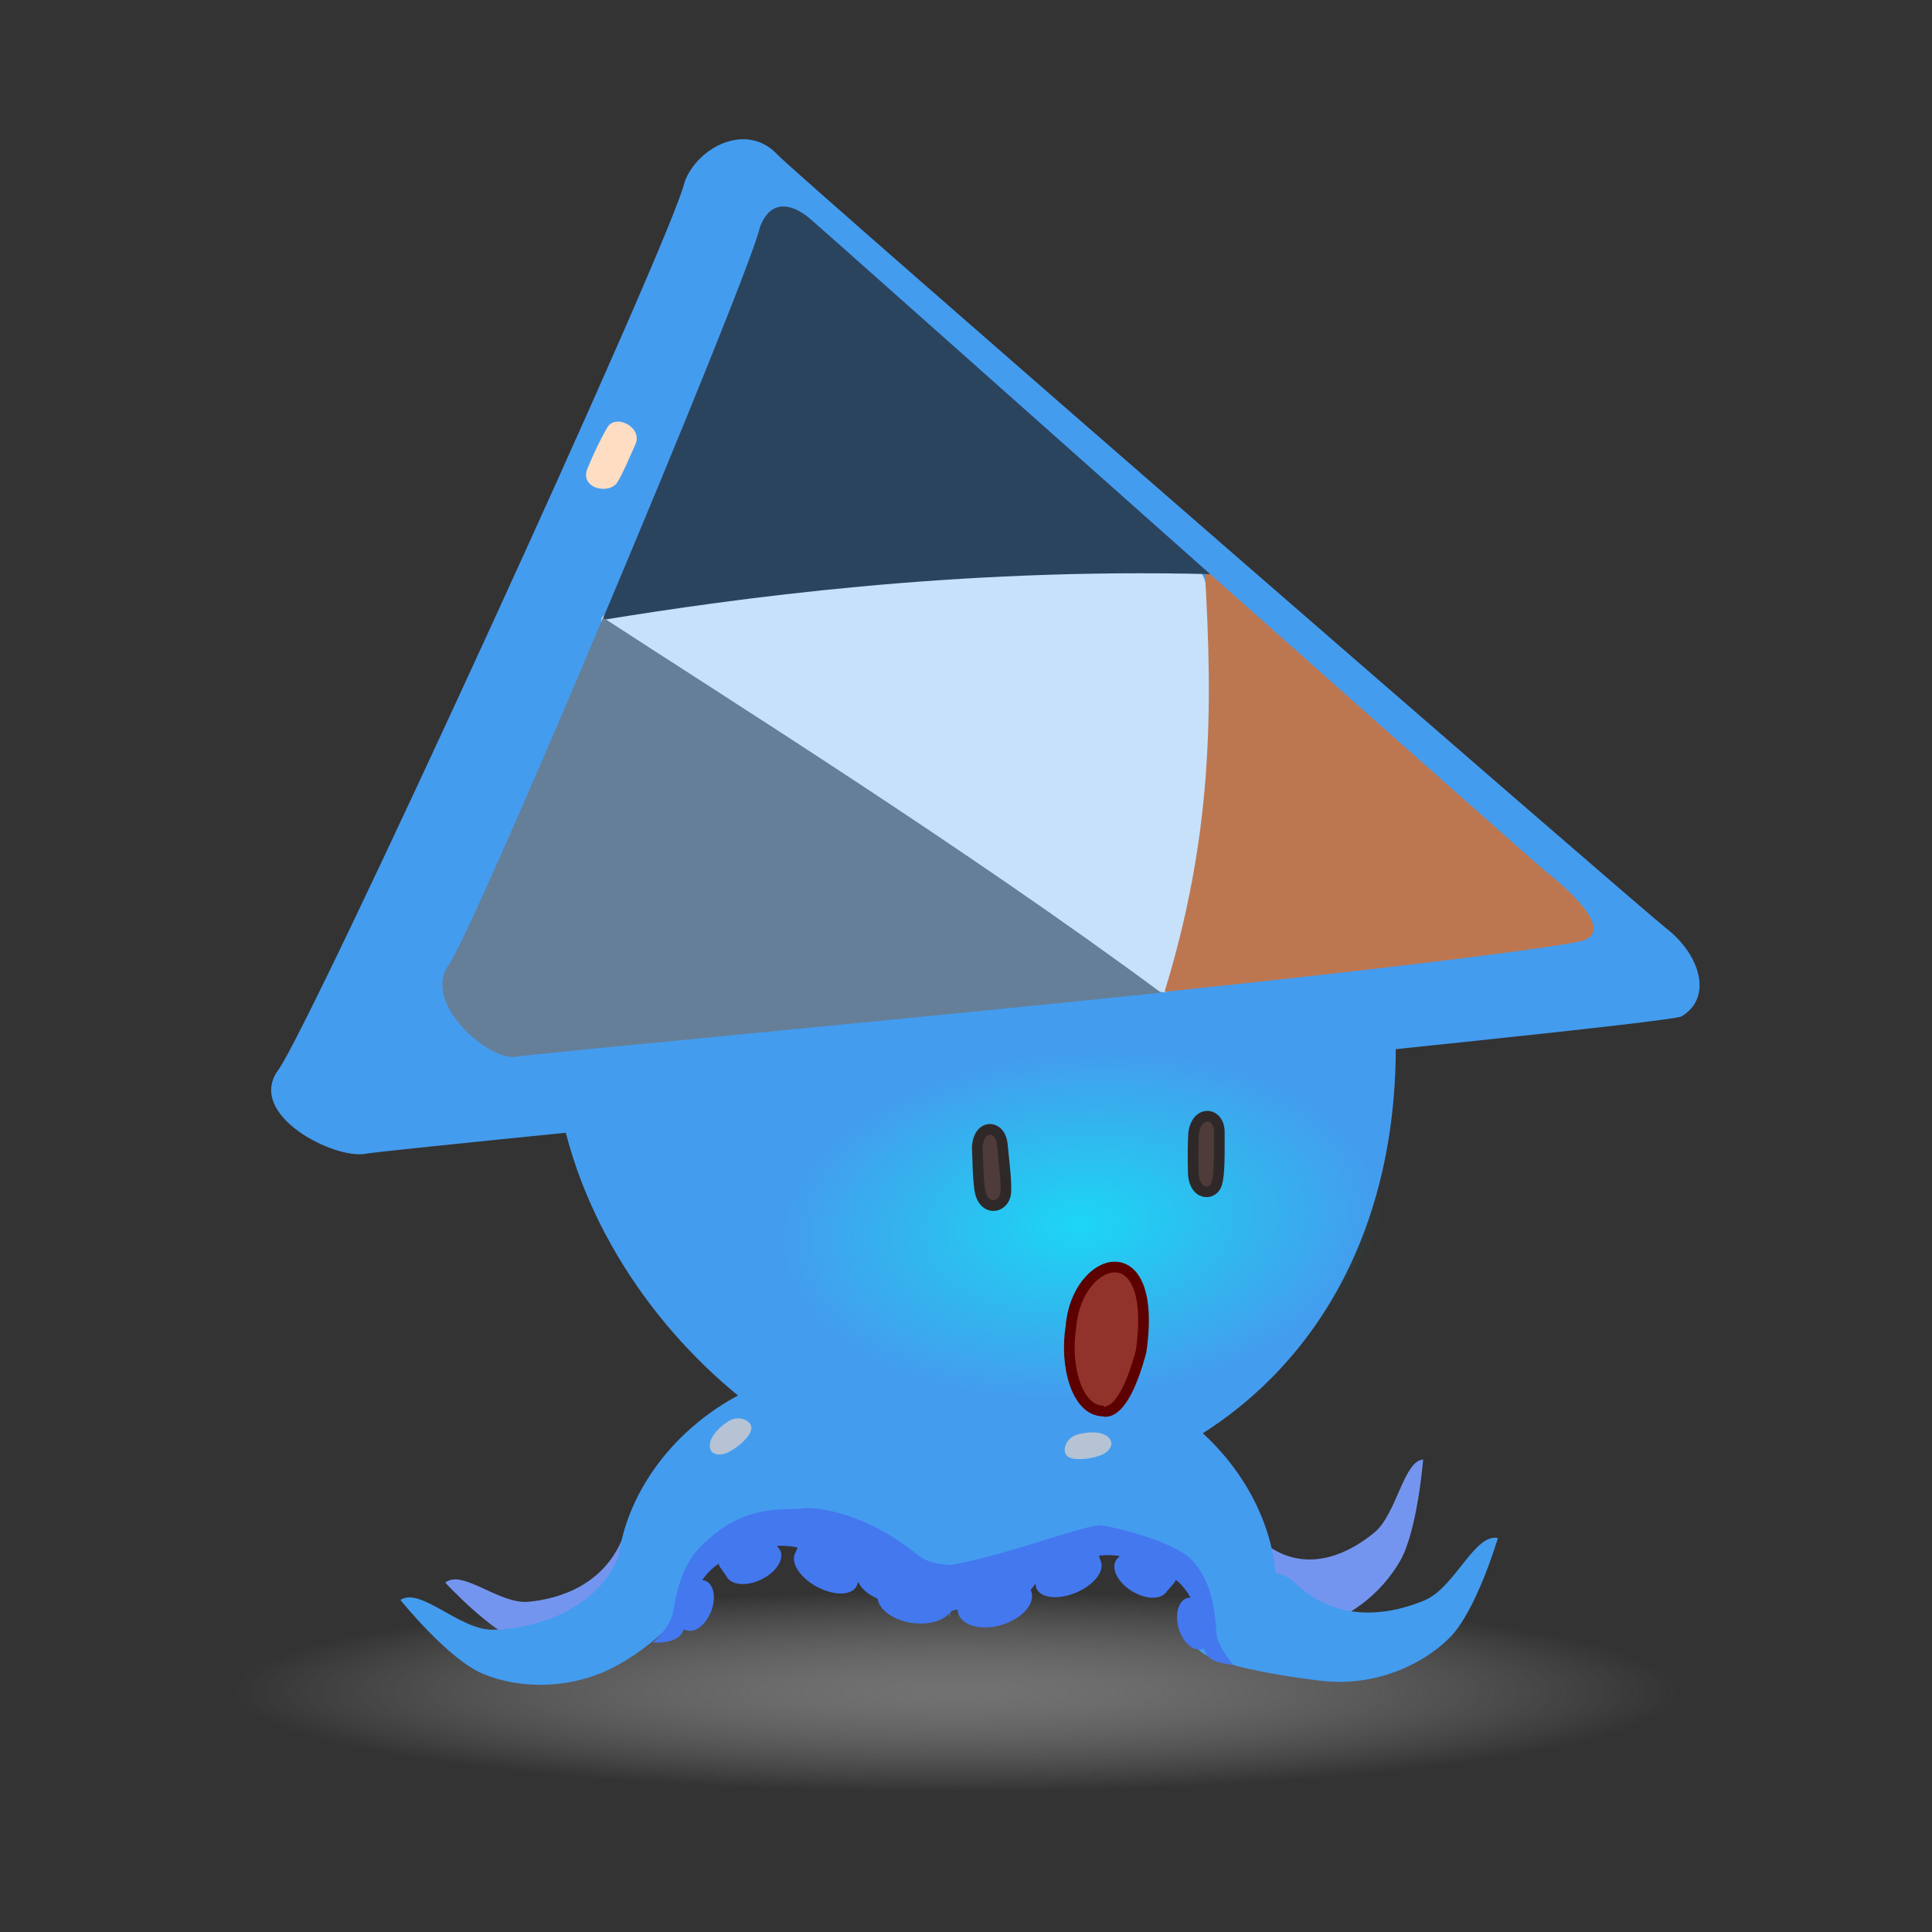
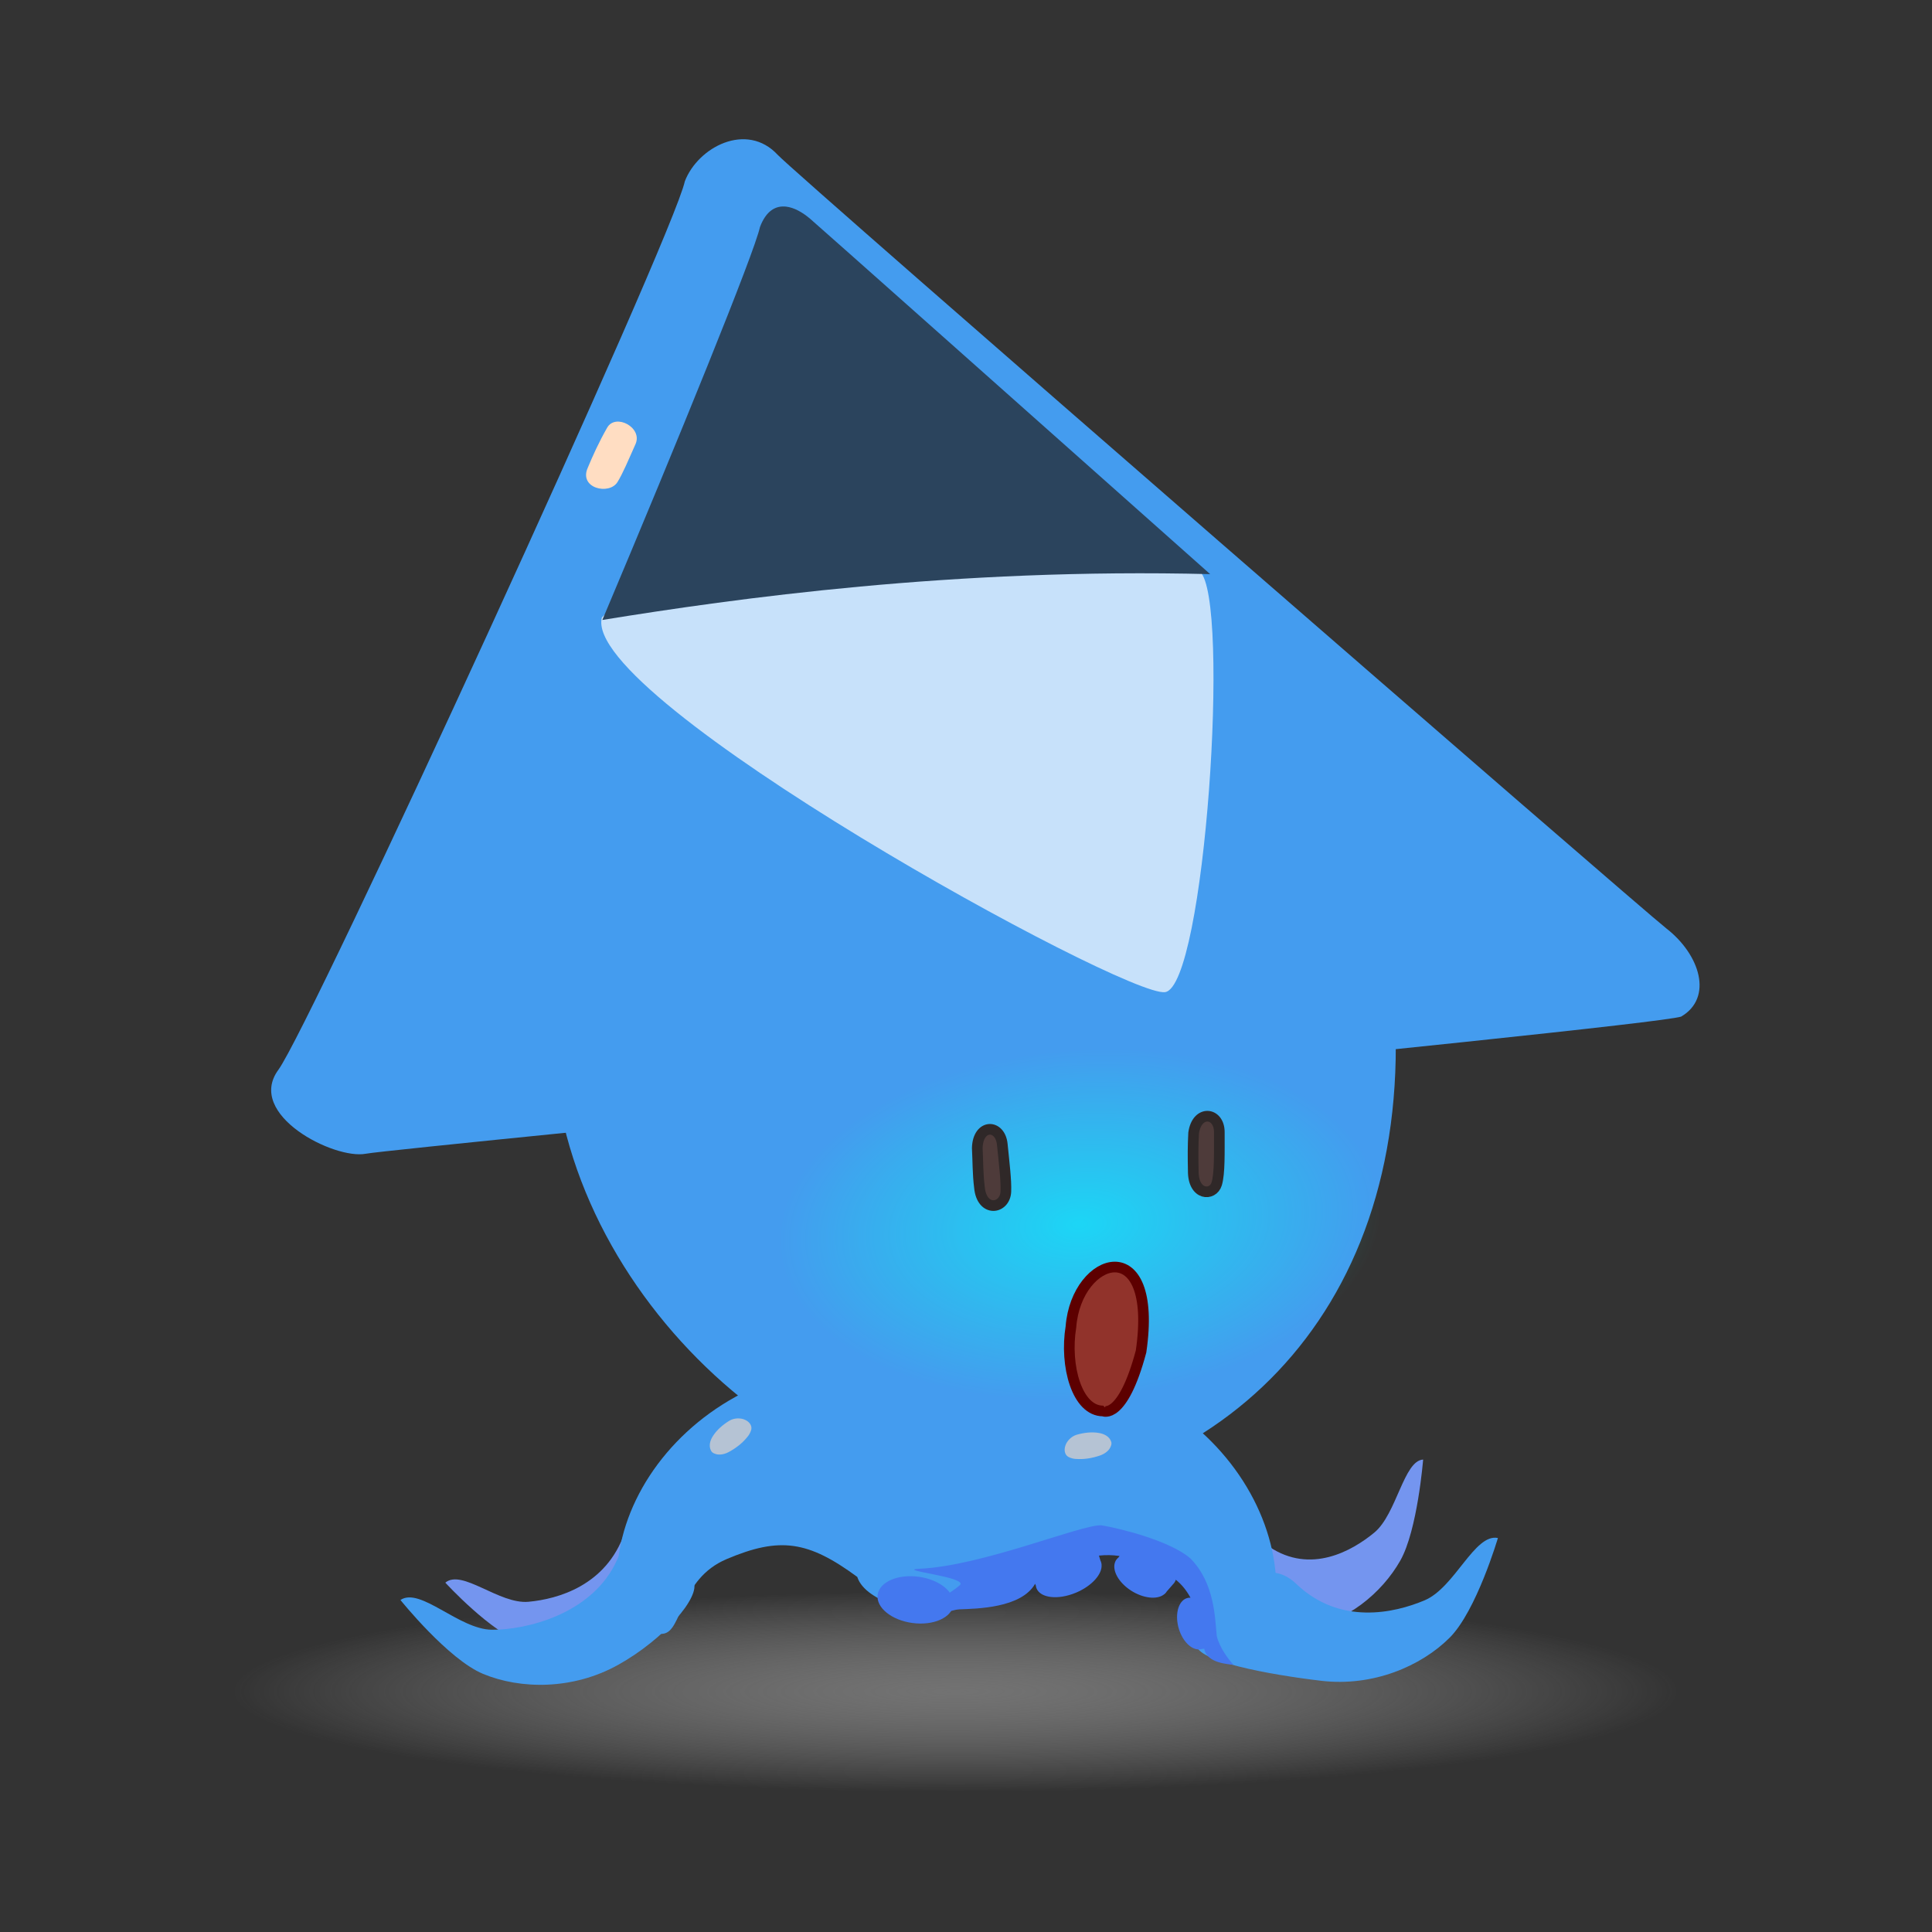
<svg xmlns="http://www.w3.org/2000/svg" xmlns:ns1="http://www.inkscape.org/namespaces/inkscape" xmlns:ns2="http://sodipodi.sourceforge.net/DTD/sodipodi-0.dtd" xmlns:xlink="http://www.w3.org/1999/xlink" width="250" height="250" viewBox="0 0 66.146 66.146" version="1.1" id="svg1435" ns1:version="1.0.2 (e86c870879, 2021-01-15)" ns2:docname="5.svg">
  <rect x="0" y="0" width="66.146" height="66.146" fill="#333333" stroke="none" />
  <defs id="defs1429">
    <radialGradient ns1:collect="always" xlink:href="#linearGradient1738" id="radialGradient1740-1-7-6" cx="56.456" cy="167.686" fx="56.456" fy="167.686" r="20.58" gradientTransform="matrix(1.203,0,0,0.167,-59.975,5.172)" gradientUnits="userSpaceOnUse" />
    <linearGradient ns1:collect="always" id="linearGradient1738">
      <stop style="stop-color:#838383;stop-opacity:1" offset="0" id="stop1734" />
      <stop style="stop-color:#bfbfbf;stop-opacity:0" offset="1" id="stop1736" />
    </linearGradient>
    <radialGradient ns1:collect="always" xlink:href="#linearGradient2936" id="radialGradient1740-1-7-3-8" cx="56.456" cy="167.686" fx="56.456" fy="167.686" r="20.58" gradientTransform="matrix(0.503,-0.004,0.003,0.291,-18.549,-30.43)" gradientUnits="userSpaceOnUse" />
    <linearGradient ns1:collect="always" id="linearGradient2936">
      <stop style="stop-color:#00fffb;stop-opacity:1" offset="0" id="stop2932" />
      <stop style="stop-color:#00ffe2;stop-opacity:0" offset="1" id="stop2934" />
    </linearGradient>
  </defs>
  <ns2:namedview id="base" pagecolor="#ffffff" bordercolor="#666666" borderopacity="1.0" ns1:pageopacity="0.0" ns1:pageshadow="2" ns1:zoom="1.979899" ns1:cx="198.59903" ns1:cy="135.78261" ns1:document-units="mm" ns1:current-layer="layer1" ns1:document-rotation="0" showgrid="false" units="px" fit-margin-top="0" fit-margin-left="0" fit-margin-right="0" fit-margin-bottom="0" ns1:window-width="1851" ns1:window-height="1016" ns1:window-x="0" ns1:window-y="1077" ns1:window-maximized="1" />
  <g ns1:label="Calque 1" ns1:groupmode="layer" id="layer1" transform="translate(46.223,6.497)">
    <g id="g3503" transform="translate(-21.45,18.239)">
      <ellipse style="color:#000000;clip-rule:nonzero;display:inline;overflow:visible;visibility:visible;opacity:0.789;isolation:auto;mix-blend-mode:normal;color-interpolation:sRGB;color-interpolation-filters:linearRGB;solid-color:#000000;solid-opacity:1;vector-effect:none;fill:url(#radialGradient1740-1-7-6);fill-opacity:1;fill-rule:nonzero;stroke:none;stroke-width:0.265px;stroke-linecap:butt;stroke-linejoin:miter;stroke-miterlimit:4;stroke-dasharray:none;stroke-dashoffset:0;stroke-opacity:1;marker:none;paint-order:markers stroke fill;color-rendering:auto;image-rendering:auto;shape-rendering:auto;text-rendering:auto;enable-background:accumulate" id="path1732-7-3-8" cx="7.94" cy="33.203" rx="24.757" ry="3.44" />
      <path style="vector-effect:none;fill:#7495ef;fill-opacity:1;fill-rule:evenodd;stroke:none;stroke-width:0.2;stroke-linecap:butt;stroke-linejoin:miter;stroke-miterlimit:4;stroke-dasharray:none;stroke-dashoffset:0;stroke-opacity:1" d="m 23.952,25.235 c -0.665,0.032 -0.908,1.867 -1.67,2.498 -0.762,0.631 -2.184,1.438 -3.601,0.487 -1.417,-0.951 -2.836,2.031 -2.779,2.567 0.058,0.535 2.538,0.45 3.983,0.239 1.446,-0.211 2.655,-1.225 3.283,-2.33 0.59,-1.038 0.783,-3.46 0.783,-3.46 z" id="path1043-7-2-6-0" ns1:connector-curvature="0" ns2:nodetypes="ccsccsc" />
      <path style="fill:#fffdfb;fill-opacity:0.461;fill-rule:evenodd;stroke:none;stroke-width:0.365;stroke-linecap:butt;stroke-linejoin:miter;stroke-miterlimit:4;stroke-dasharray:none;stroke-opacity:1" d="m 10.009,26.608 c 0.219,-0.107 0.426,-0.285 0.604,-0.507 0.093,-0.117 0.16,-0.281 0.139,-0.422 -0.006,-0.071 -0.031,-0.135 -0.078,-0.168 -0.123,-0.109 -0.302,-0.107 -0.47,-0.038 -0.203,0.079 -0.399,0.232 -0.568,0.42 -0.118,0.137 -0.16,0.346 -0.125,0.501 0.034,0.17 0.152,0.305 0.309,0.274 0.065,-0.007 0.14,-0.031 0.19,-0.06 z" id="path867-4-7-4-4-3-7-2-6-5" ns1:connector-curvature="0" ns2:nodetypes="ccccccccc" />
      <path style="vector-effect:none;fill:#7495ef;fill-opacity:1;fill-rule:evenodd;stroke:none;stroke-width:0.2;stroke-linecap:butt;stroke-linejoin:miter;stroke-miterlimit:4;stroke-dasharray:none;stroke-dashoffset:0;stroke-opacity:1" d="m -9.527,29.45 c 0.574,-0.481 1.845,0.747 2.849,0.654 1.004,-0.093 2.66,-0.552 3.29,-2.361 0.629,-1.808 3.551,-0.591 3.814,-0.135 0.264,0.456 -1.857,2.274 -3.186,3.209 -1.33,0.935 -2.93,1.074 -4.098,0.7 -1.097,-0.351 -2.669,-2.068 -2.669,-2.068 z" id="path1043-7-3-66" ns1:connector-curvature="0" ns2:nodetypes="ccsccsc" />
      <path style="fill:#fffdfb;fill-opacity:0.461;fill-rule:evenodd;stroke:none;stroke-width:0.365;stroke-linecap:butt;stroke-linejoin:miter;stroke-miterlimit:4;stroke-dasharray:none;stroke-opacity:1" d="m -0.7,26.831 c -0.122,0.211 -0.312,0.406 -0.546,0.569 -0.123,0.085 -0.29,0.141 -0.43,0.11 -0.071,-0.011 -0.132,-0.04 -0.162,-0.089 -0.101,-0.13 -0.087,-0.309 -0.007,-0.472 0.092,-0.197 0.258,-0.383 0.457,-0.539 0.145,-0.109 0.356,-0.137 0.508,-0.091 0.168,0.045 0.294,0.171 0.253,0.326 -0.011,0.064 -0.041,0.138 -0.073,0.186 z" id="path867-4-7-4-4-3-7-4-0" ns1:connector-curvature="0" ns2:nodetypes="ccccccccc" />
      <path style="color:#000000;clip-rule:nonzero;display:inline;overflow:visible;visibility:visible;isolation:auto;mix-blend-mode:normal;color-interpolation:sRGB;color-interpolation-filters:linearRGB;solid-color:#000000;solid-opacity:1;vector-effect:none;fill:#449cef;fill-opacity:1;fill-rule:nonzero;stroke:none;stroke-width:0.2;stroke-linecap:butt;stroke-linejoin:miter;stroke-miterlimit:4;stroke-dasharray:none;stroke-dashoffset:0;stroke-opacity:1;marker:none;paint-order:markers stroke fill;color-rendering:auto;image-rendering:auto;shape-rendering:auto;text-rendering:auto;enable-background:accumulate" d="M 22.475,6.061 C 24.795,17.329 19.38,24.775 11.215,26.382 3.972,27.808 -5.025,20.467 -5.805,11.724 -6.419,4.84 -2.277,-0.288 5.937,-1.573 c 8.002,-1.252 15.512,2.65 16.538,7.634 z" id="path865-2-8-0" ns1:connector-curvature="0" ns2:nodetypes="sssss" />
      <path style="fill:#449cef;fill-opacity:1;fill-rule:evenodd;stroke:none;stroke-width:0.2;stroke-linecap:butt;stroke-linejoin:miter;stroke-miterlimit:4;stroke-dasharray:none;stroke-opacity:1" d="m -1.326,-18.529 c 0.446,-1.167 2.116,-2.055 3.183,-0.902 0.632,0.682 29.579,25.829 30.421,26.482 1.155,0.897 1.609,2.37 0.508,3.018 -1.172,0.381 -43.956,4.49 -45.037,4.696 -1.08,0.205 -4.116,-1.339 -2.992,-2.873 1.124,-1.534 13.503,-28.486 13.917,-30.422 z" id="path863-4-1-4" ns1:connector-curvature="0" ns2:nodetypes="csscscc" />
      <g id="g1182-9-2-6" transform="matrix(1.026,0.18,-0.022,0.971,-43.1,-136.839)" style="opacity:0.7">
        <path ns1:connector-curvature="0" id="path1176-2-9-2" d="m 40.727,129.676 c 1.767,-2.45 18.797,-6.065 19.841,-5.302 1.044,0.763 0.485,14.546 -0.841,14.988 -1.325,0.442 -19.643,-6.714 -19,-9.686 z" style="fill:#ffffff;fill-opacity:1;fill-rule:evenodd;stroke:none;stroke-width:0.265;stroke-linecap:butt;stroke-linejoin:miter;stroke-miterlimit:4;stroke-dasharray:none;stroke-opacity:1" ns2:nodetypes="cscc" />
-         <path ns1:connector-curvature="0" id="path903-5-2-0-3-6" d="m 60.726,124.265 c 0.404,5.023 0.435,9.414 -1.015,15.087 8.712,-2.579 13.404,-4.123 13.88,-4.382 0.941,-0.511 -0.309,-1.551 -1.256,-2.163 -0.326,-0.211 -5.871,-4.302 -11.609,-8.542 z" style="fill:#f1680d;fill-opacity:1;fill-rule:evenodd;stroke:none;stroke-width:0.265px;stroke-linecap:butt;stroke-linejoin:miter;stroke-opacity:1" ns2:nodetypes="ccccc" />
        <path ns1:connector-curvature="0" id="path920-9-6-9-7" d="m 46.539,114.109 c -0.344,0.023 -0.66,0.267 -0.852,0.88 -0.158,0.915 -2.552,7.975 -4.942,14.768 4.418,-1.58 11.654,-4.001 20.168,-5.354 -6.462,-4.774 -13.249,-9.795 -13.563,-10.015 -0.258,-0.181 -0.543,-0.297 -0.811,-0.279 z" style="fill:#211f20;fill-opacity:1;fill-rule:evenodd;stroke:none;stroke-width:0.265px;stroke-linecap:butt;stroke-linejoin:miter;stroke-opacity:1" />
-         <path ns1:connector-curvature="0" id="path863-7-3-8-0-5" d="m 40.767,129.67 c -2.218,6.308 -4.443,12.415 -4.869,13.147 -0.883,1.514 1.441,3.153 2.31,2.81 0.428,-0.169 12.909,-3.712 21.39,-6.222 -6.697,-3.926 -14.609,-7.639 -18.831,-9.734 z" style="fill:#737373;fill-opacity:1;fill-rule:evenodd;stroke:none;stroke-width:0.2;stroke-linecap:butt;stroke-linejoin:miter;stroke-miterlimit:4;stroke-dasharray:none;stroke-opacity:1" ns2:nodetypes="ccccc" />
      </g>
      <path style="fill:#ffddc2;fill-opacity:1;fill-rule:evenodd;stroke:none;stroke-width:0.365;stroke-linecap:butt;stroke-linejoin:miter;stroke-miterlimit:4;stroke-dasharray:none;stroke-opacity:1" d="m -3.015,-9.531 c -0.254,0.569 -0.434,1.003 -0.617,1.299 -0.282,0.458 -1.34,0.215 -1.014,-0.498 0.16,-0.385 0.376,-0.868 0.662,-1.366 0.286,-0.499 1.223,-0.004 0.969,0.565 z" id="path867-4-9-8-6" ns1:connector-curvature="0" ns2:nodetypes="csccc" />
      <path style="vector-effect:none;fill:#449cef;fill-opacity:1;fill-rule:evenodd;stroke:none;stroke-width:0.2;stroke-linecap:butt;stroke-linejoin:miter;stroke-miterlimit:4;stroke-dasharray:none;stroke-dashoffset:0;stroke-opacity:1" d="m 4.577,29.253 c 0.295,0.904 2.166,1.247 2.764,1.323 0.598,0.076 1.974,-2.203 2.105,-2.588 C 9.578,27.604 8.62,24.295 8.295,24.008 7.97,23.721 4.137,21.524 1.402,22.617 c -2.735,1.093 -4.556,3.392 -4.962,5.719 -0.192,1.104 -0.273,3.062 1.487,2.863 0.671,-0.076 0.55,-1.865 2.175,-2.555 1.825,-0.775 2.796,-0.626 4.475,0.609 z" id="path996-6-8-98" ns1:connector-curvature="0" ns2:nodetypes="ccccssssc" />
      <path style="vector-effect:none;fill:#449cef;fill-opacity:1;fill-rule:evenodd;stroke:none;stroke-width:0.2;stroke-linecap:butt;stroke-linejoin:miter;stroke-miterlimit:4;stroke-dasharray:none;stroke-dashoffset:0;stroke-opacity:1" d="m -11.063,30.043 c 0.677,-0.458 2.005,1.01 3.134,1.019 1.128,0.009 3.449,-0.513 4.287,-2.402 0.838,-1.888 2.352,0.228 2.612,0.75 0.261,0.522 -1.021,1.985 -2.576,2.852 -1.555,0.867 -3.353,0.842 -4.63,0.31 -1.199,-0.5 -2.827,-2.529 -2.827,-2.529 z" id="path1043-6-6-5-72" ns1:connector-curvature="0" ns2:nodetypes="ccsccsc" />
      <path style="fill:#ffddc2;fill-opacity:0.603;fill-rule:evenodd;stroke:none;stroke-width:0.365;stroke-linecap:butt;stroke-linejoin:miter;stroke-miterlimit:4;stroke-dasharray:none;stroke-opacity:1" d="m 0.827,24.445 c -0.161,0.209 -0.389,0.392 -0.655,0.535 -0.139,0.074 -0.32,0.112 -0.456,0.06 -0.07,-0.021 -0.128,-0.06 -0.149,-0.117 -0.079,-0.153 -0.034,-0.342 0.076,-0.505 0.129,-0.199 0.329,-0.375 0.559,-0.515 0.166,-0.097 0.385,-0.098 0.532,-0.029 0.162,0.071 0.268,0.223 0.199,0.383 -0.023,0.067 -0.066,0.142 -0.107,0.189 z" id="path867-4-7-4-4-9-9-8" ns1:connector-curvature="0" ns2:nodetypes="ccccccccc" />
      <path style="vector-effect:none;fill:#449cef;fill-opacity:1;fill-rule:evenodd;stroke:none;stroke-width:0.2;stroke-linecap:butt;stroke-linejoin:miter;stroke-miterlimit:4;stroke-dasharray:none;stroke-dashoffset:0;stroke-opacity:1" d="m 26.511,27.921 c -0.8,-0.166 -1.471,1.697 -2.511,2.134 -1.04,0.438 -2.903,0.862 -4.396,-0.566 -1.493,-1.428 -3.373,1.484 -3.415,2.066 -0.043,0.582 2.501,1.044 4.269,1.254 1.768,0.21 3.421,-0.496 4.4,-1.474 0.919,-0.918 1.653,-3.414 1.653,-3.414 z" id="path1043-6-6-0-3-2" ns1:connector-curvature="0" ns2:nodetypes="ccsccsc" />
      <path style="vector-effect:none;fill:#449cef;fill-opacity:1;fill-rule:evenodd;stroke:none;stroke-width:0.2;stroke-linecap:butt;stroke-linejoin:miter;stroke-miterlimit:4;stroke-dasharray:none;stroke-dashoffset:0;stroke-opacity:1" d="m 10.72,29.316 c -0.385,0.87 -2.281,1.021 -2.884,1.036 -0.603,0.015 -1.741,-2.392 -1.832,-2.787 -0.092,-0.396 1.196,-3.591 1.548,-3.843 0.352,-0.253 4.388,-2.051 6.999,-0.687 2.611,1.364 4.189,3.835 4.357,6.192 0.08,1.118 -0.038,3.074 -1.769,2.698 -0.66,-0.143 -0.359,-1.911 -1.905,-2.762 -1.737,-0.955 -2.718,-0.905 -4.514,0.153 z" id="path996-6-5-6-9" ns1:connector-curvature="0" ns2:nodetypes="ccccssssc" />
      <path style="color:#000000;clip-rule:nonzero;display:inline;overflow:visible;visibility:visible;isolation:auto;mix-blend-mode:normal;color-interpolation:sRGB;color-interpolation-filters:linearRGB;solid-color:#000000;solid-opacity:1;vector-effect:none;fill:#4478ef;fill-opacity:1;fill-rule:nonzero;stroke:none;stroke-width:0.2;stroke-linecap:butt;stroke-linejoin:miter;stroke-miterlimit:4;stroke-dasharray:none;stroke-dashoffset:0;stroke-opacity:1;marker:none;paint-order:markers stroke fill;color-rendering:auto;image-rendering:auto;shape-rendering:auto;text-rendering:auto;enable-background:accumulate" d="M 8.089,29.535 C 8.402,29.257 5.824,29.013 6.715,28.973 c 2.148,-0.096 5.499,-1.51 6.217,-1.488 0.666,0.11 2.37,0.538 3.055,1.138 0.829,0.851 0.834,2.022 0.898,2.65 0.088,0.398 0.431,0.844 0.574,0.988 -0.145,-0.019 -0.925,-0.045 -1.001,-0.551 l -0.094,0.012 c -0.008,0.002 -0.015,0.004 -0.023,0.006 -0.025,0.005 -0.051,0.007 -0.077,0.007 l -0.013,0.002 c -2.6e-4,-7.9e-4 -5.2e-4,-0.001 -0.002,-0.002 -0.283,-0.013 -0.57,-0.339 -0.68,-0.769 -0.06,-0.238 -0.057,-0.478 0.007,-0.666 l 5.3e-4,1.6e-4 c 0.062,-0.181 0.177,-0.299 0.32,-0.329 0.028,-0.005 0.056,-0.008 0.085,-0.006 l 0.004,-5.3e-4 c -0.126,-0.231 -0.286,-0.443 -0.502,-0.615 -0.012,0.037 -0.029,0.072 -0.052,0.105 l -0.261,0.299 c -0.005,0.007 -0.008,0.015 -0.013,0.022 -0.018,0.023 -0.037,0.044 -0.06,0.063 l -0.009,0.009 c -7.9e-4,-1.8e-4 -5.3e-4,-2.3e-4 -0.002,-5.3e-4 -0.242,0.197 -0.727,0.141 -1.145,-0.132 -0.415,-0.272 -0.643,-0.678 -0.54,-0.963 0.012,-0.034 0.028,-0.065 0.049,-0.093 0.019,-0.025 0.041,-0.048 0.067,-0.069 l 0.04,-0.054 c -0.237,-0.035 -0.471,-0.038 -0.706,-0.013 l 0.053,0.174 c 0.005,0.008 0.008,0.016 0.012,0.024 0.011,0.029 0.019,0.059 0.023,0.091 l 0.003,0.012 c -5.3e-4,8e-4 -10e-4,8e-4 -0.002,0.002 0.035,0.331 -0.335,0.739 -0.874,0.966 -0.608,0.255 -1.213,0.19 -1.352,-0.146 -0.012,-0.031 -0.02,-0.065 -0.024,-0.099 l -0.024,-0.059 c -0.475,0.836 -2.007,0.852 -2.592,0.875 -0.277,0.011 -0.426,0.202 -0.847,-0.082 -0.168,-0.114 0.517,-0.441 0.859,-0.744 z" id="path1092-6-8-2-4-4-8-9" ns1:connector-curvature="0" ns2:nodetypes="cscccccccccccccccccccccccccccccccccccccccssc" />
      <path style="fill:#ffddc2;fill-opacity:0.603;fill-rule:evenodd;stroke:none;stroke-width:0.365;stroke-linecap:butt;stroke-linejoin:miter;stroke-miterlimit:4;stroke-dasharray:none;stroke-opacity:1" d="m 12.06,25.213 c 0.263,0.023 0.552,-0.021 0.837,-0.12 0.149,-0.053 0.299,-0.16 0.353,-0.295 0.032,-0.066 0.043,-0.134 0.015,-0.189 -0.059,-0.162 -0.229,-0.256 -0.424,-0.286 -0.233,-0.04 -0.499,-0.011 -0.757,0.064 -0.184,0.057 -0.333,0.217 -0.382,0.372 -0.057,0.167 -0.017,0.348 0.148,0.406 0.065,0.028 0.149,0.048 0.211,0.049 z" id="path867-4-7-4-4-9-8-5-6" ns1:connector-curvature="0" ns2:nodetypes="ccccccccc" />
      <ellipse style="color:#000000;clip-rule:nonzero;display:inline;overflow:visible;visibility:visible;opacity:0.584;isolation:auto;mix-blend-mode:normal;color-interpolation:sRGB;color-interpolation-filters:linearRGB;solid-color:#000000;solid-opacity:1;vector-effect:none;fill:url(#radialGradient1740-1-7-3-8);fill-opacity:1;fill-rule:nonzero;stroke:none;stroke-width:0.265px;stroke-linecap:butt;stroke-linejoin:miter;stroke-miterlimit:4;stroke-dasharray:none;stroke-dashoffset:0;stroke-opacity:1;marker:none;paint-order:markers stroke fill;color-rendering:auto;image-rendering:auto;shape-rendering:auto;text-rendering:auto;enable-background:accumulate" id="path1732-7-3-9-2" cx="10.396" cy="18.141" rx="11.449" ry="5.992" transform="matrix(0.996,-0.084,0.103,0.995,0,0)" />
-       <path style="color:#000000;clip-rule:nonzero;display:inline;overflow:visible;visibility:visible;isolation:auto;mix-blend-mode:normal;color-interpolation:sRGB;color-interpolation-filters:linearRGB;solid-color:#000000;solid-opacity:1;vector-effect:none;fill:#4478ef;fill-opacity:1;fill-rule:nonzero;stroke:none;stroke-width:0.2;stroke-linecap:butt;stroke-linejoin:miter;stroke-miterlimit:4;stroke-dasharray:none;stroke-dashoffset:0;stroke-opacity:1;marker:none;paint-order:markers stroke fill;color-rendering:auto;image-rendering:auto;shape-rendering:auto;text-rendering:auto;enable-background:accumulate" d="M 9.056,29.081 C 8.802,28.665 7.37,29.091 6.66,28.51 4.95,27.109 3.256,26.833 2.693,26.909 c -0.563,0.076 -1.911,-0.177 -3.287,1.123 -0.911,0.763 -1.034,1.927 -1.161,2.545 -0.127,0.387 -0.514,0.796 -0.671,0.925 0.147,-0.005 0.925,0.048 1.052,-0.447 l 0.092,0.021 c 0.008,0.003 0.014,0.006 0.022,0.008 0.025,0.008 0.05,0.012 0.076,0.014 l 0.013,0.003 c 4e-4,-5.3e-4 7.4e-4,-0.001 0.002,-0.001 0.283,0.015 0.602,-0.28 0.754,-0.697 0.084,-0.23 0.105,-0.47 0.06,-0.663 l -5.3e-4,1.1e-4 c -0.044,-0.186 -0.146,-0.316 -0.285,-0.36 -0.027,-0.008 -0.055,-0.013 -0.084,-0.015 l -0.004,-10e-4 c 0.148,-0.217 0.329,-0.412 0.562,-0.561 0.008,0.038 0.021,0.075 0.041,0.109 l 0.23,0.324 c 0.004,0.007 0.007,0.015 0.011,0.023 0.015,0.025 0.033,0.048 0.053,0.069 l 0.008,0.01 c 7.9e-4,-9e-5 5e-4,-1.8e-4 0.002,-5.3e-4 0.221,0.22 0.709,0.213 1.152,-0.016 0.44,-0.228 0.708,-0.609 0.634,-0.903 -0.008,-0.035 -0.022,-0.067 -0.039,-0.097 -0.017,-0.027 -0.036,-0.052 -0.059,-0.075 l -0.035,-0.058 c 0.24,-0.011 0.472,0.009 0.704,0.059 l -0.07,0.167 c -0.005,0.007 -0.01,0.015 -0.014,0.022 -0.014,0.028 -0.025,0.057 -0.032,0.088 l -0.004,0.012 c 4.2e-4,7.9e-4 10e-4,7.9e-4 10e-4,0.002 -0.068,0.325 0.259,0.77 0.772,1.049 0.579,0.315 1.187,0.311 1.36,-0.009 0.015,-0.03 0.027,-0.062 0.034,-0.096 l 0.03,-0.056 c 0.388,0.879 2.474,0.971 3.053,1.053 0.274,0.039 -0.171,0.364 0.23,-0.2 0,0 0.193,-0.877 0.449,-0.962 z" id="path1092-6-8-2-4-0-9" ns1:connector-curvature="0" ns2:nodetypes="csccccccccccccccccccccccccccccccccccccccccsc" />
      <ellipse style="color:#000000;clip-rule:nonzero;display:inline;overflow:visible;visibility:visible;isolation:auto;mix-blend-mode:normal;color-interpolation:sRGB;color-interpolation-filters:linearRGB;solid-color:#000000;solid-opacity:1;vector-effect:none;fill:#4478ef;fill-opacity:1;fill-rule:nonzero;stroke:none;stroke-width:0.2;stroke-linecap:butt;stroke-linejoin:miter;stroke-miterlimit:4;stroke-dasharray:none;stroke-dashoffset:0;stroke-opacity:1;marker:none;paint-order:markers stroke fill;color-rendering:auto;image-rendering:auto;shape-rendering:auto;text-rendering:auto;enable-background:accumulate" id="path2118-1" cx="10.525" cy="28.892" rx="1.308" ry="0.799" transform="rotate(7.676)" />
-       <ellipse style="color:#000000;clip-rule:nonzero;display:inline;overflow:visible;visibility:visible;isolation:auto;mix-blend-mode:normal;color-interpolation:sRGB;color-interpolation-filters:linearRGB;solid-color:#000000;solid-opacity:1;vector-effect:none;fill:#4478ef;fill-opacity:1;fill-rule:nonzero;stroke:none;stroke-width:0.2;stroke-linecap:butt;stroke-linejoin:miter;stroke-miterlimit:4;stroke-dasharray:none;stroke-dashoffset:0;stroke-opacity:1;marker:none;paint-order:markers stroke fill;color-rendering:auto;image-rendering:auto;shape-rendering:auto;text-rendering:auto;enable-background:accumulate" id="path2118-4-49" cx="0.476" cy="31.527" rx="1.308" ry="0.799" transform="rotate(-16.264)" />
      <path style="fill:#4e3b3a;fill-opacity:1;fill-rule:evenodd;stroke:#2f2828;stroke-width:0.365;stroke-linecap:butt;stroke-linejoin:miter;stroke-miterlimit:4;stroke-dasharray:none;stroke-opacity:1" d="m 8.686,14.565 c 0.025,-0.831 0.785,-0.822 0.856,-0.125 0.07,0.697 0.136,1.22 0.123,1.613 -0.02,0.607 -0.825,0.737 -0.905,-0.141 -0.058,-0.465 -0.05,-0.882 -0.074,-1.347 z" id="path867-1" ns1:connector-curvature="0" ns2:nodetypes="ccsccc" />
      <path style="vector-effect:none;fill:#4e3b3a;fill-opacity:1;fill-rule:evenodd;stroke:#2f2828;stroke-width:0.365;stroke-linecap:butt;stroke-linejoin:miter;stroke-miterlimit:4;stroke-dasharray:none;stroke-dashoffset:0;stroke-opacity:1" d="m 16.093,14.056 c 0.113,-0.809 0.882,-0.717 0.88,-0.029 -0.002,0.688 0.019,1.408 -0.09,1.77 -0.128,0.424 -0.814,0.409 -0.802,-0.457 -0.01,-0.46 -0.012,-0.827 0.012,-1.283 z" id="path867-6-0" ns1:connector-curvature="0" ns2:nodetypes="ccsccc" />
      <path style="vector-effect:none;fill:#91332b;fill-opacity:1;fill-rule:evenodd;stroke:#5d0000;stroke-width:0.365;stroke-linecap:round;stroke-linejoin:bevel;stroke-miterlimit:4;stroke-dasharray:none;stroke-dashoffset:0;stroke-opacity:1" d="m 12.999,23.572 c -0.897,0.005 -1.325,-1.544 -1.106,-2.884 0.188,-2.433 3.007,-3.302 2.4,0.848 -0.631,2.359 -1.294,2.037 -1.294,2.037 z" id="path991-3-4" ns1:connector-curvature="0" ns2:nodetypes="cccc" ns1:transform-center-x="1.8588309" ns1:transform-center-y="0.51682867" />
    </g>
  </g>
</svg>